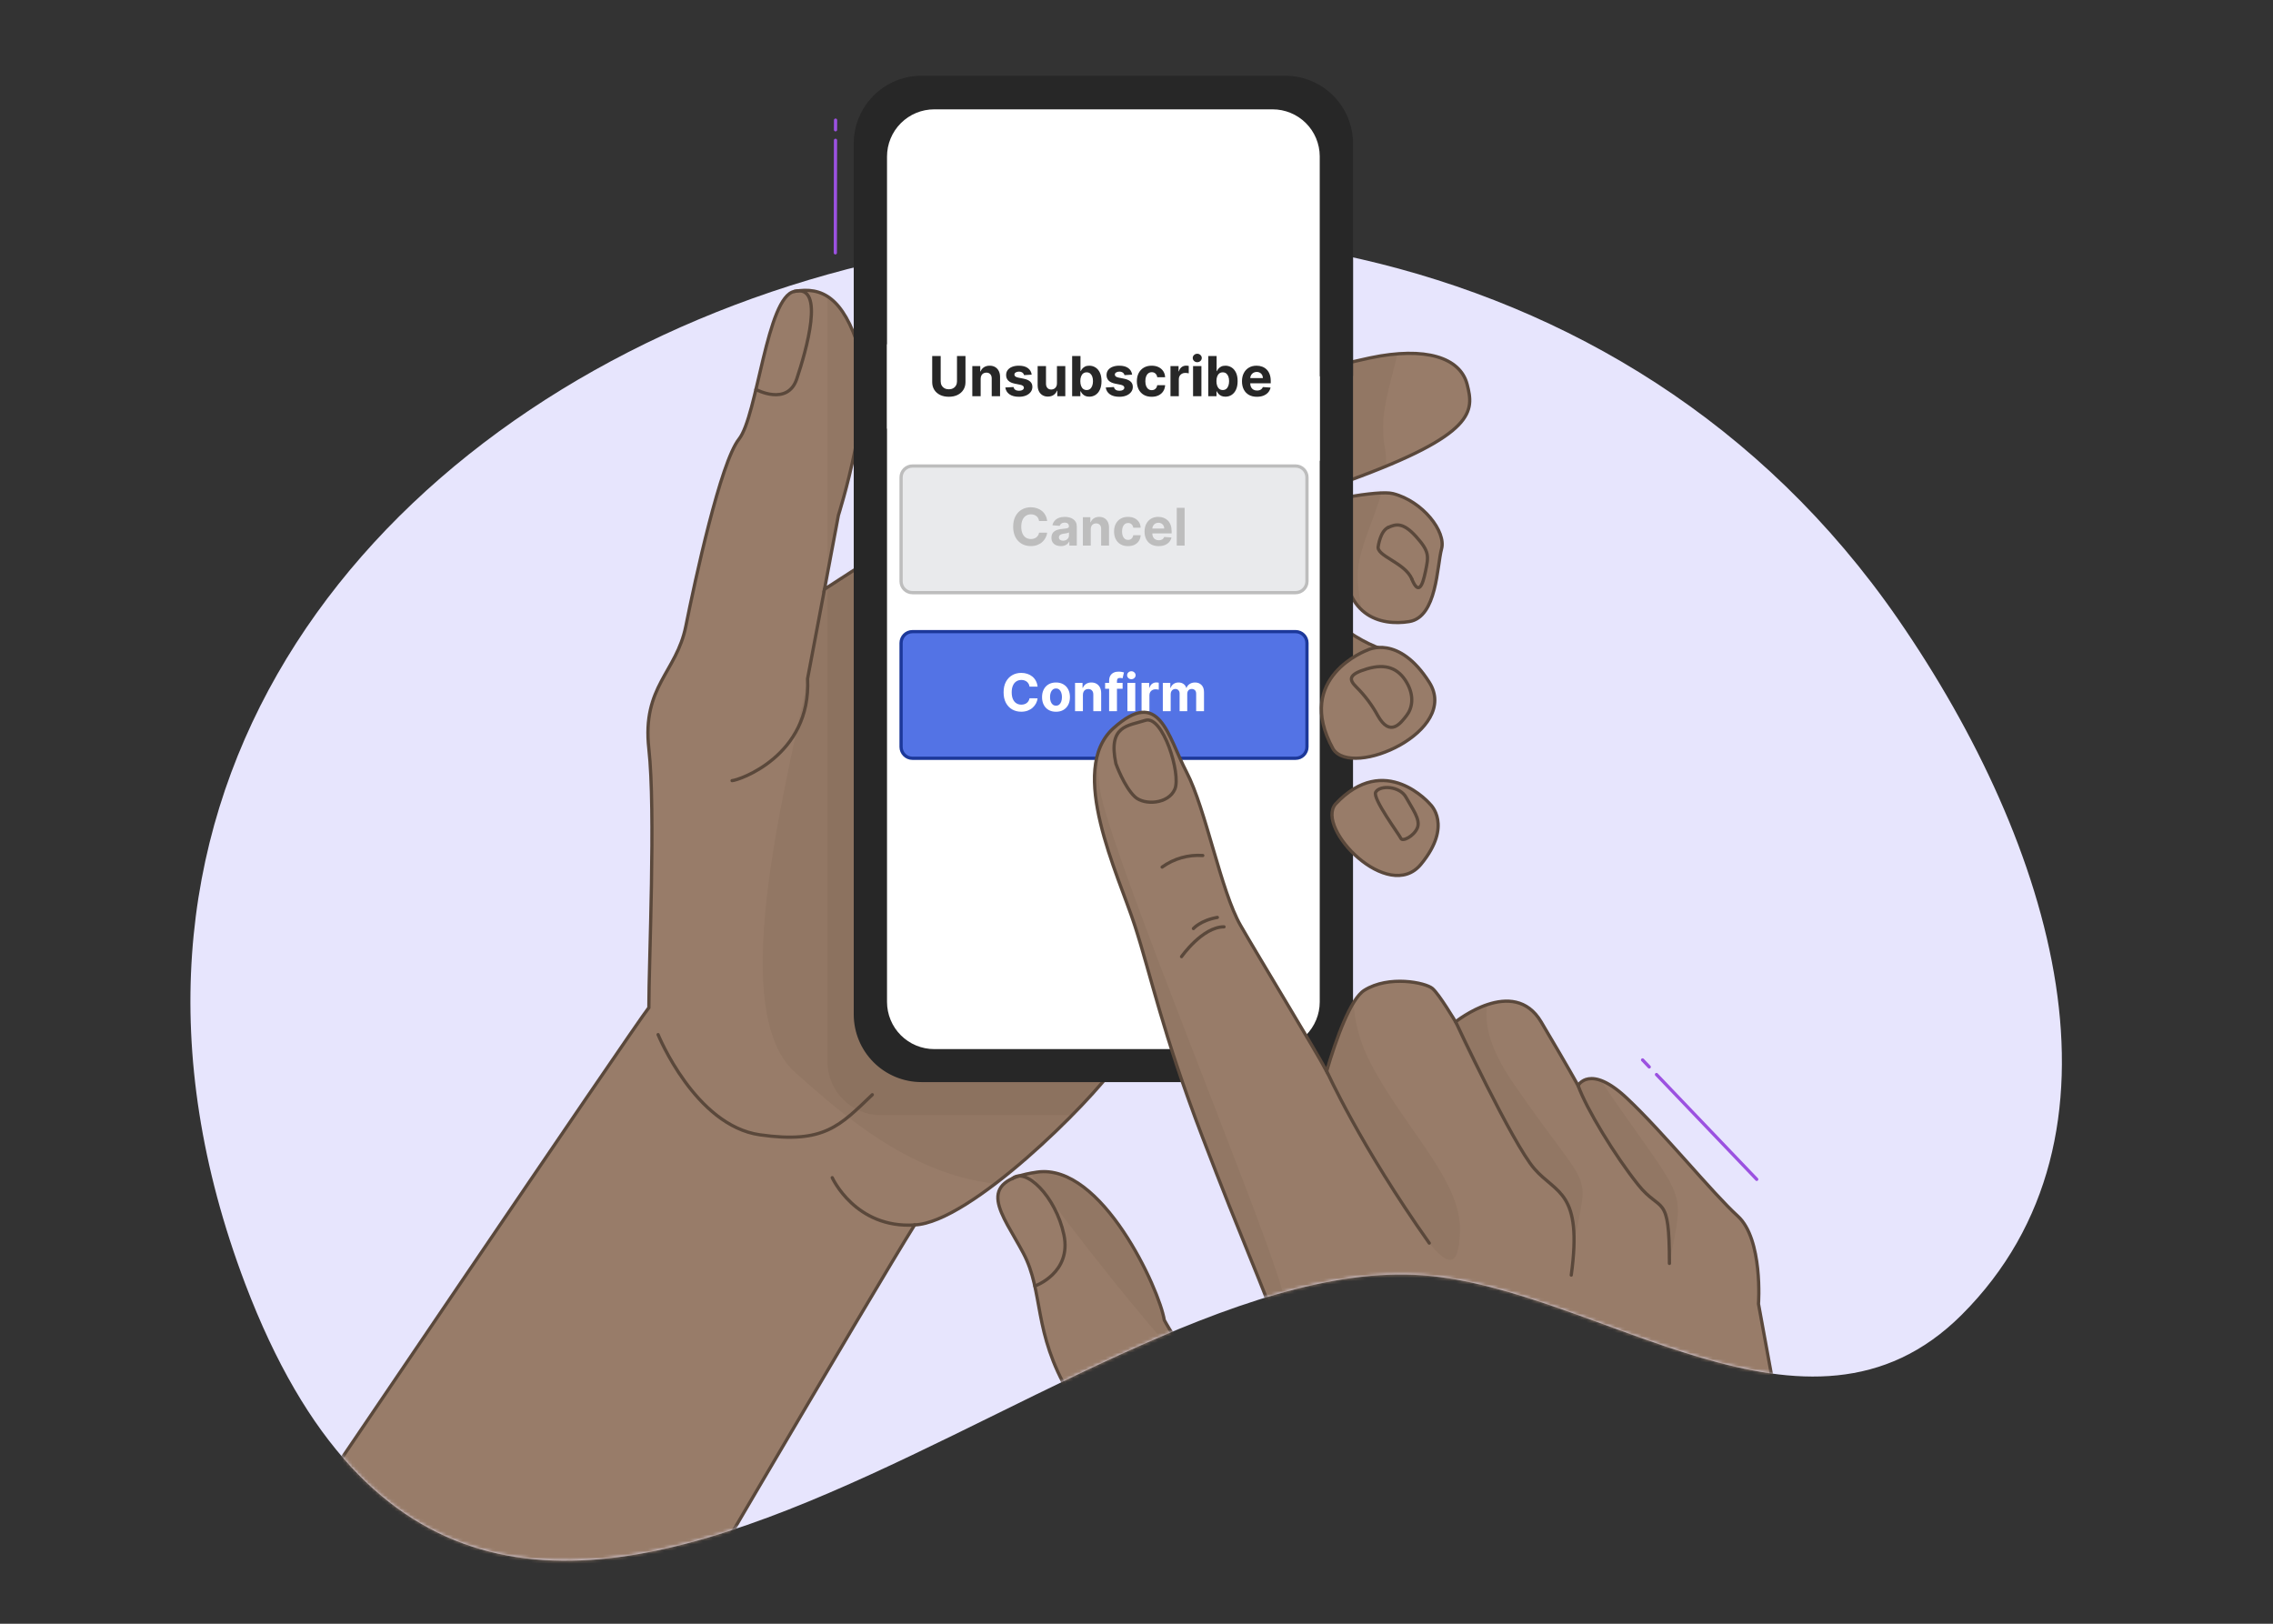
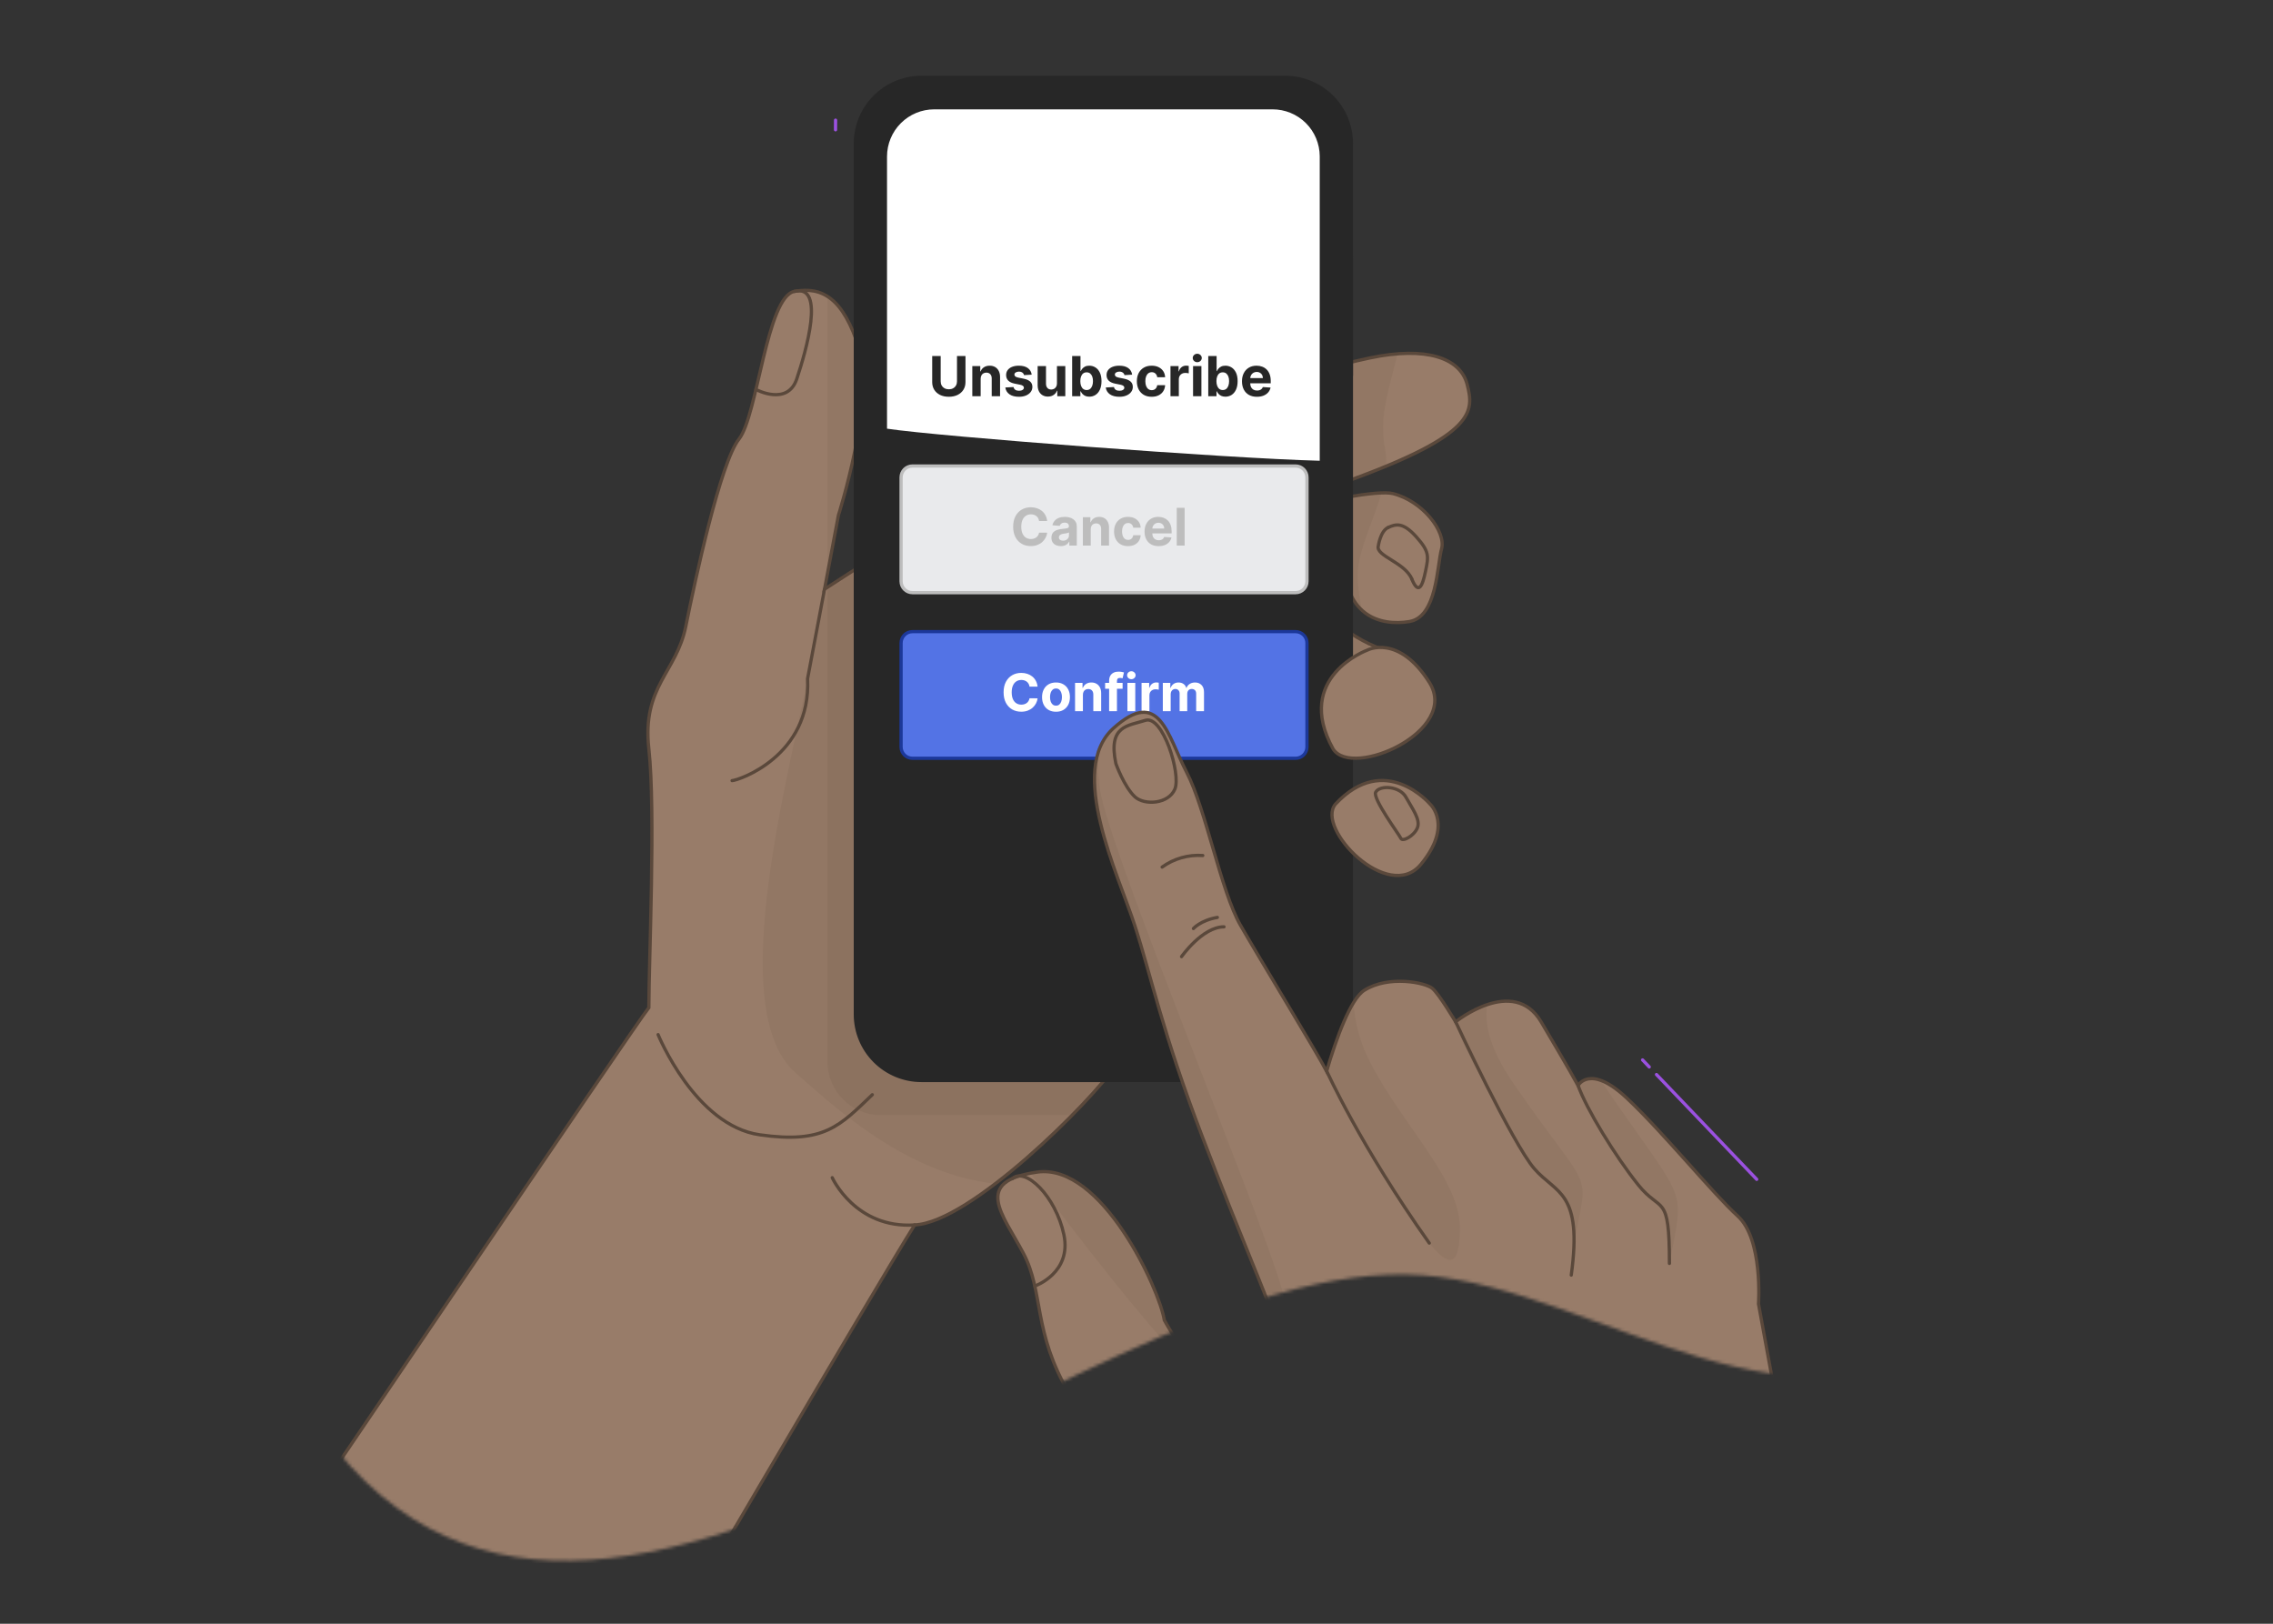
<svg xmlns="http://www.w3.org/2000/svg" width="700" height="500" viewBox="0 0 700 500" fill="none">
  <rect x="0" y="0" width="700" height="500" fill="#333333" stroke="none" />
-   <path d="M75.5 395.3C150.5 592.8 325.4 384.3 438.2 392.7C492.5 396.7 556.7 452.2 604.1 404.9C659.5 349.6 632.6 260.3 584.5 190.6C416.9 -51.9 -33.7 107.1 75.5 395.3Z" fill="#E7E5FD" />
  <mask id="mask0_1341_5835" style="mask-type:luminance" maskUnits="userSpaceOnUse" x="58" y="71" width="577" height="410">
    <path d="M75.5 395.3C150.5 592.8 325.4 384.3 438.2 392.7C492.5 396.7 556.7 452.2 604.1 404.9C659.5 349.6 632.6 260.3 584.5 190.6C416.9 -51.9 -33.7 107.1 75.5 395.3Z" fill="white" />
  </mask>
  <g mask="url(#mask0_1341_5835)">
    <path d="M87.2 475.7C87.2 475.7 196.26 314.56 199.82 310.29C199.82 296.05 201.96 249.78 199.82 230.56C197.68 211.34 208.36 207.07 211.21 192.83C214.06 178.59 221.89 142.36 227.58 135.21C233.27 128.06 236.13 91.28 244.67 89.73C253.21 88.18 259.67 91.73 264.6 107.4C269.53 123.07 258.2 158.66 258.2 158.66L253.92 181.44C253.92 181.44 313.72 142.36 330.81 135.21C347.9 128.06 404.81 113.81 421.93 110.21C439.05 106.61 449.69 110.12 451.82 118.35C453.95 126.58 454.67 133.7 415.52 147.94C376.37 162.18 360.41 165.74 360.41 165.74C360.41 165.74 419.79 149.65 429 152C438.21 154.35 445.38 163.75 443.95 169C442.52 174.25 442.57 190 434 191.4C425.43 192.8 412.67 190.1 414.1 169C415.53 147.9 401.28 179.26 401.28 179.26C407.057 189.443 416.464 197.071 427.62 200.62C446.13 206.35 439 222 439 222C439 222 416.93 245.5 407.68 224.14C374.93 261.99 351.44 316.68 343.61 328.07C335.78 339.46 298.76 376.48 281.68 377.19C269.58 396.41 195.28 523.38 195.28 523.38L87.2 475.7Z" fill="#987C69" stroke="#5A483B" stroke-miterlimit="10" />
    <mask id="mask1_1341_5835" style="mask-type:luminance" maskUnits="userSpaceOnUse" x="123" y="89" width="330" height="372">
      <path d="M123.77 412.8C123.77 412.8 196.26 314.56 199.82 310.29C199.82 296.05 201.96 249.78 199.82 230.56C197.68 211.34 208.36 207.07 211.21 192.83C214.06 178.59 221.89 142.36 227.58 135.21C233.27 128.06 236.13 91.28 244.67 89.73C253.21 88.18 259.67 91.73 264.6 107.4C269.53 123.07 258.2 158.66 258.2 158.66L253.92 181.44C253.92 181.44 313.72 142.36 330.81 135.21C347.9 128.06 404.81 113.81 421.93 110.21C439.05 106.61 449.69 110.12 451.82 118.35C453.95 126.58 454.67 133.7 415.52 147.94C376.37 162.18 360.41 165.74 360.41 165.74C360.41 165.74 419.79 149.65 429 152C438.21 154.35 445.38 163.75 443.95 169C442.52 174.25 442.57 190 434 191.4C425.43 192.8 412.67 190.1 414.1 169C415.53 147.9 401.28 179.26 401.28 179.26C407.057 189.443 416.464 197.071 427.62 200.62C446.13 206.35 439 222 439 222C439 222 416.93 245.5 407.68 224.14C374.93 261.99 351.44 316.68 343.61 328.07C335.78 339.46 298.76 376.48 281.68 377.19C269.58 396.41 231.85 460.48 231.85 460.48L123.77 412.8Z" fill="white" />
    </mask>
    <g mask="url(#mask1_1341_5835)">
      <path opacity="0.1" d="M389.78 14.47H271.34C266.956 14.47 262.752 16.211 259.652 19.311C256.552 22.411 254.81 26.616 254.81 31V326.9C254.813 331.283 256.555 335.486 259.655 338.586C262.754 341.685 266.957 343.427 271.34 343.43H389.78C394.162 343.427 398.364 341.685 401.462 338.585C404.56 335.485 406.3 331.282 406.3 326.9V30.9C406.282 26.532 404.532 22.35 401.436 19.271C398.339 16.191 394.147 14.464 389.78 14.47Z" fill="#5A483B" />
      <path opacity="0.1" d="M300.9 115.47C295.9 120.99 256.5 159 251.5 194C247 225.5 220.9 308.9 244.9 330.26C268.9 351.62 305.55 383.41 357.7 351.26C409.85 319.11 420.49 155.5 378.49 136.81C336.49 118.12 300.9 115.47 300.9 115.47Z" fill="#5A483B" />
      <path opacity="0.1" d="M410.2 95.06C411.28 93.83 437.08 69.91 433.54 93.17C430 116.43 424.05 124.48 426.54 138.25C429.03 152.02 417.64 166.09 418.12 178.25C418.6 190.41 424.3 200.42 421 206C417.7 211.58 415.17 229.57 418.62 235.18C422.07 240.79 416.2 241.75 416.2 247.92C416.2 254.09 434.83 264.04 434.79 268.56C434.75 273.08 416.12 273.25 406.45 264.62C396.78 255.99 389 119.27 410.2 95.06Z" fill="#5A483B" />
    </g>
    <path d="M395.85 332.71H283.76C278.368 332.707 273.198 330.565 269.384 326.753C265.57 322.941 263.425 317.772 263.42 312.38V44.17C263.425 38.777 265.57 33.606 269.383 29.793C273.197 25.98 278.367 23.835 283.76 23.83H395.85C401.242 23.835 406.411 25.98 410.223 29.794C414.035 33.607 416.177 38.778 416.18 44.17V312.38C416.193 315.054 415.676 317.703 414.659 320.176C413.642 322.648 412.145 324.895 410.255 326.785C408.365 328.675 406.118 330.172 403.646 331.189C401.173 332.206 398.524 332.723 395.85 332.71Z" fill="#272727" stroke="#272727" stroke-linecap="round" stroke-linejoin="round" />
-     <path d="M391.9 33.67H287.71C283.856 33.67 280.159 35.2 277.432 37.925C274.706 40.65 273.173 44.345 273.17 48.2V308.51C273.17 310.419 273.546 312.31 274.277 314.074C275.008 315.838 276.079 317.441 277.429 318.791C278.779 320.141 280.382 321.213 282.146 321.943C283.91 322.674 285.801 323.05 287.71 323.05H391.9C395.755 323.047 399.45 321.514 402.175 318.788C404.9 316.061 406.43 312.365 406.43 308.51V48.12C406.414 44.279 404.876 40.6 402.152 37.892C399.428 35.183 395.741 33.665 391.9 33.67Z" fill="white" />
    <path d="M440.43 247.64C440.43 247.64 426.55 231.22 411.25 247.64C405.09 255.12 427.62 278.25 437.59 266.15C447.56 254.05 440.43 247.64 440.43 247.64Z" fill="#987C69" stroke="#5A483B" stroke-miterlimit="10" />
    <path d="M399 143.5H281C279.067 143.5 277.5 145.067 277.5 147V179C277.5 180.933 279.067 182.5 281 182.5H399C400.933 182.5 402.5 180.933 402.5 179V147C402.5 145.067 400.933 143.5 399 143.5Z" fill="#E9EAEC" stroke="#BDBDBD" />
    <path d="M322.49 160.437H320.001C319.956 160.116 319.863 159.83 319.723 159.58C319.583 159.326 319.403 159.11 319.183 158.932C318.963 158.754 318.71 158.617 318.422 158.523C318.138 158.428 317.829 158.381 317.496 158.381C316.893 158.381 316.369 158.53 315.922 158.83C315.475 159.125 315.128 159.557 314.882 160.125C314.636 160.689 314.513 161.375 314.513 162.182C314.513 163.011 314.636 163.708 314.882 164.273C315.132 164.837 315.48 165.263 315.927 165.551C316.374 165.839 316.891 165.983 317.479 165.983C317.808 165.983 318.113 165.939 318.393 165.852C318.677 165.765 318.929 165.638 319.149 165.472C319.369 165.301 319.551 165.095 319.695 164.852C319.842 164.61 319.945 164.333 320.001 164.023L322.49 164.034C322.426 164.568 322.265 165.083 322.007 165.58C321.753 166.072 321.41 166.513 320.979 166.903C320.551 167.29 320.039 167.597 319.445 167.824C318.854 168.047 318.185 168.159 317.439 168.159C316.401 168.159 315.473 167.924 314.655 167.455C313.84 166.985 313.196 166.305 312.723 165.415C312.253 164.525 312.018 163.447 312.018 162.182C312.018 160.913 312.257 159.833 312.734 158.943C313.212 158.053 313.859 157.375 314.677 156.909C315.496 156.439 316.416 156.205 317.439 156.205C318.113 156.205 318.738 156.299 319.314 156.489C319.893 156.678 320.407 156.955 320.854 157.318C321.301 157.678 321.664 158.119 321.945 158.642C322.229 159.165 322.41 159.763 322.49 160.437ZM326.697 168.165C326.141 168.165 325.644 168.068 325.209 167.875C324.773 167.678 324.428 167.388 324.175 167.006C323.925 166.619 323.8 166.138 323.8 165.562C323.8 165.078 323.889 164.67 324.067 164.341C324.245 164.011 324.487 163.746 324.794 163.545C325.101 163.345 325.449 163.193 325.839 163.091C326.233 162.989 326.646 162.917 327.078 162.875C327.586 162.822 327.995 162.773 328.305 162.727C328.616 162.678 328.841 162.606 328.981 162.511C329.122 162.417 329.192 162.277 329.192 162.091V162.057C329.192 161.697 329.078 161.419 328.851 161.222C328.627 161.025 328.309 160.926 327.896 160.926C327.461 160.926 327.114 161.023 326.856 161.216C326.599 161.405 326.428 161.644 326.345 161.932L324.106 161.75C324.22 161.22 324.444 160.761 324.777 160.375C325.11 159.985 325.54 159.686 326.067 159.477C326.597 159.265 327.211 159.159 327.908 159.159C328.392 159.159 328.856 159.216 329.3 159.33C329.747 159.443 330.142 159.619 330.487 159.858C330.836 160.097 331.11 160.403 331.311 160.778C331.512 161.15 331.612 161.595 331.612 162.114V168H329.317V166.79H329.248C329.108 167.062 328.921 167.303 328.686 167.511C328.451 167.716 328.169 167.877 327.839 167.994C327.51 168.108 327.129 168.165 326.697 168.165ZM327.391 166.494C327.747 166.494 328.061 166.424 328.334 166.284C328.606 166.14 328.82 165.947 328.976 165.705C329.131 165.462 329.209 165.187 329.209 164.881V163.955C329.133 164.004 329.029 164.049 328.896 164.091C328.767 164.129 328.622 164.165 328.459 164.199C328.296 164.229 328.133 164.258 327.97 164.284C327.807 164.307 327.659 164.328 327.527 164.347C327.243 164.388 326.995 164.455 326.783 164.545C326.57 164.636 326.406 164.759 326.288 164.915C326.171 165.066 326.112 165.256 326.112 165.483C326.112 165.812 326.231 166.064 326.47 166.239C326.712 166.409 327.019 166.494 327.391 166.494ZM335.91 162.955V168H333.49V159.273H335.797V160.812H335.899C336.092 160.305 336.416 159.903 336.871 159.608C337.325 159.309 337.876 159.159 338.524 159.159C339.13 159.159 339.659 159.292 340.109 159.557C340.56 159.822 340.91 160.201 341.16 160.693C341.41 161.182 341.535 161.765 341.535 162.443V168H339.115V162.875C339.119 162.341 338.982 161.924 338.706 161.625C338.429 161.322 338.049 161.17 337.564 161.17C337.238 161.17 336.95 161.241 336.7 161.381C336.454 161.521 336.261 161.725 336.121 161.994C335.984 162.259 335.914 162.58 335.91 162.955ZM347.386 168.17C346.492 168.17 345.723 167.981 345.079 167.602C344.439 167.22 343.947 166.689 343.602 166.011C343.261 165.333 343.091 164.553 343.091 163.67C343.091 162.777 343.263 161.992 343.608 161.318C343.956 160.64 344.451 160.112 345.091 159.733C345.731 159.35 346.492 159.159 347.375 159.159C348.136 159.159 348.803 159.297 349.375 159.574C349.947 159.85 350.4 160.239 350.733 160.739C351.066 161.239 351.25 161.826 351.284 162.5H349C348.936 162.064 348.765 161.714 348.489 161.449C348.216 161.18 347.858 161.045 347.415 161.045C347.04 161.045 346.712 161.148 346.432 161.352C346.155 161.553 345.939 161.847 345.784 162.233C345.629 162.619 345.551 163.087 345.551 163.636C345.551 164.193 345.627 164.667 345.778 165.057C345.934 165.447 346.151 165.744 346.432 165.949C346.712 166.153 347.04 166.256 347.415 166.256C347.691 166.256 347.939 166.199 348.159 166.085C348.382 165.972 348.566 165.807 348.71 165.591C348.858 165.371 348.954 165.108 349 164.801H351.284C351.246 165.468 351.064 166.055 350.739 166.562C350.417 167.066 349.971 167.46 349.403 167.744C348.835 168.028 348.163 168.17 347.386 168.17ZM356.811 168.17C355.913 168.17 355.141 167.989 354.493 167.625C353.849 167.258 353.353 166.739 353.004 166.068C352.656 165.394 352.481 164.597 352.481 163.676C352.481 162.778 352.656 161.991 353.004 161.312C353.353 160.634 353.843 160.106 354.476 159.727C355.112 159.348 355.858 159.159 356.714 159.159C357.29 159.159 357.826 159.252 358.322 159.437C358.822 159.619 359.258 159.894 359.629 160.261C360.004 160.629 360.296 161.091 360.504 161.648C360.712 162.201 360.817 162.848 360.817 163.591V164.256H353.447V162.756H358.538C358.538 162.407 358.462 162.098 358.311 161.83C358.159 161.561 357.949 161.35 357.68 161.199C357.415 161.044 357.106 160.966 356.754 160.966C356.387 160.966 356.061 161.051 355.777 161.222C355.497 161.388 355.277 161.614 355.118 161.898C354.959 162.178 354.877 162.491 354.873 162.835V164.261C354.873 164.693 354.953 165.066 355.112 165.381C355.275 165.695 355.504 165.937 355.8 166.108C356.095 166.278 356.445 166.364 356.851 166.364C357.12 166.364 357.366 166.326 357.589 166.25C357.813 166.174 358.004 166.061 358.163 165.909C358.322 165.758 358.444 165.572 358.527 165.352L360.766 165.5C360.652 166.038 360.419 166.508 360.067 166.909C359.718 167.307 359.267 167.617 358.714 167.841C358.165 168.061 357.531 168.17 356.811 168.17ZM364.817 156.364V168H362.396V156.364H364.817Z" fill="#BDBDBD" />
    <path d="M399 194.5H281C279.067 194.5 277.5 196.067 277.5 198V230C277.5 231.933 279.067 233.5 281 233.5H399C400.933 233.5 402.5 231.933 402.5 230V198C402.5 196.067 400.933 194.5 399 194.5Z" fill="#5373E5" stroke="#1C389A" />
    <path d="M319.544 211.437H317.055C317.01 211.116 316.917 210.83 316.777 210.58C316.637 210.326 316.457 210.11 316.237 209.932C316.018 209.754 315.764 209.617 315.476 209.523C315.192 209.428 314.883 209.381 314.55 209.381C313.947 209.381 313.423 209.53 312.976 209.83C312.529 210.125 312.182 210.557 311.936 211.125C311.69 211.689 311.567 212.375 311.567 213.182C311.567 214.011 311.69 214.708 311.936 215.273C312.186 215.837 312.535 216.263 312.982 216.551C313.429 216.839 313.946 216.983 314.533 216.983C314.862 216.983 315.167 216.939 315.447 216.852C315.732 216.765 315.983 216.638 316.203 216.472C316.423 216.301 316.605 216.095 316.749 215.852C316.896 215.61 316.999 215.333 317.055 215.023L319.544 215.034C319.48 215.568 319.319 216.083 319.061 216.58C318.807 217.072 318.464 217.513 318.033 217.903C317.605 218.29 317.093 218.597 316.499 218.824C315.908 219.047 315.239 219.159 314.493 219.159C313.455 219.159 312.527 218.924 311.709 218.455C310.894 217.985 310.25 217.305 309.777 216.415C309.307 215.525 309.072 214.447 309.072 213.182C309.072 211.913 309.311 210.833 309.788 209.943C310.266 209.053 310.913 208.375 311.732 207.909C312.55 207.439 313.47 207.205 314.493 207.205C315.167 207.205 315.792 207.299 316.368 207.489C316.947 207.678 317.461 207.955 317.908 208.318C318.355 208.678 318.718 209.119 318.999 209.642C319.283 210.165 319.464 210.763 319.544 211.437ZM325.206 219.17C324.323 219.17 323.56 218.983 322.916 218.608C322.276 218.229 321.782 217.703 321.433 217.028C321.085 216.35 320.911 215.564 320.911 214.67C320.911 213.769 321.085 212.981 321.433 212.307C321.782 211.629 322.276 211.102 322.916 210.727C323.56 210.348 324.323 210.159 325.206 210.159C326.089 210.159 326.85 210.348 327.49 210.727C328.134 211.102 328.63 211.629 328.979 212.307C329.327 212.981 329.501 213.769 329.501 214.67C329.501 215.564 329.327 216.35 328.979 217.028C328.63 217.703 328.134 218.229 327.49 218.608C326.85 218.983 326.089 219.17 325.206 219.17ZM325.217 217.295C325.619 217.295 325.954 217.182 326.223 216.955C326.492 216.723 326.695 216.409 326.831 216.011C326.971 215.614 327.041 215.161 327.041 214.653C327.041 214.146 326.971 213.693 326.831 213.295C326.695 212.898 326.492 212.583 326.223 212.352C325.954 212.121 325.619 212.006 325.217 212.006C324.812 212.006 324.471 212.121 324.195 212.352C323.922 212.583 323.715 212.898 323.575 213.295C323.439 213.693 323.371 214.146 323.371 214.653C323.371 215.161 323.439 215.614 323.575 216.011C323.715 216.409 323.922 216.723 324.195 216.955C324.471 217.182 324.812 217.295 325.217 217.295ZM333.496 213.955V219H331.075V210.273H333.382V211.812H333.484C333.678 211.305 334.001 210.903 334.456 210.608C334.911 210.309 335.462 210.159 336.109 210.159C336.715 210.159 337.244 210.292 337.695 210.557C338.145 210.822 338.496 211.201 338.746 211.693C338.996 212.182 339.121 212.765 339.121 213.443V219H336.7V213.875C336.704 213.341 336.568 212.924 336.291 212.625C336.015 212.322 335.634 212.17 335.149 212.17C334.823 212.17 334.536 212.241 334.286 212.381C334.039 212.521 333.846 212.725 333.706 212.994C333.57 213.259 333.5 213.58 333.496 213.955ZM345.722 210.273V212.091H340.335V210.273H345.722ZM341.568 219V209.642C341.568 209.009 341.691 208.485 341.937 208.068C342.187 207.652 342.528 207.339 342.96 207.131C343.392 206.922 343.883 206.818 344.432 206.818C344.803 206.818 345.142 206.847 345.449 206.903C345.759 206.96 345.991 207.011 346.142 207.057L345.71 208.875C345.616 208.845 345.498 208.816 345.358 208.79C345.222 208.763 345.081 208.75 344.937 208.75C344.581 208.75 344.333 208.833 344.193 209C344.053 209.163 343.983 209.392 343.983 209.687V219H341.568ZM347.2 219V210.273H349.621V219H347.2ZM348.416 209.148C348.056 209.148 347.748 209.028 347.49 208.79C347.236 208.547 347.109 208.258 347.109 207.92C347.109 207.587 347.236 207.301 347.49 207.062C347.748 206.82 348.056 206.699 348.416 206.699C348.776 206.699 349.083 206.82 349.337 207.062C349.594 207.301 349.723 207.587 349.723 207.92C349.723 208.258 349.594 208.547 349.337 208.79C349.083 209.028 348.776 209.148 348.416 209.148ZM351.56 219V210.273H353.906V211.795H353.997C354.156 211.254 354.423 210.845 354.798 210.568C355.173 210.288 355.605 210.148 356.094 210.148C356.215 210.148 356.346 210.155 356.486 210.17C356.626 210.186 356.749 210.206 356.855 210.233V212.381C356.741 212.347 356.584 212.316 356.384 212.29C356.183 212.263 355.999 212.25 355.832 212.25C355.476 212.25 355.158 212.328 354.878 212.483C354.601 212.634 354.382 212.847 354.219 213.119C354.06 213.392 353.98 213.706 353.98 214.062V219H351.56ZM358.107 219V210.273H360.413V211.812H360.516C360.697 211.301 361 210.898 361.425 210.602C361.849 210.307 362.357 210.159 362.947 210.159C363.546 210.159 364.055 210.309 364.476 210.608C364.896 210.903 365.177 211.305 365.317 211.812H365.408C365.586 211.312 365.908 210.913 366.374 210.614C366.843 210.311 367.398 210.159 368.038 210.159C368.853 210.159 369.514 210.419 370.021 210.937C370.533 211.453 370.788 212.184 370.788 213.131V219H368.374V213.608C368.374 213.123 368.245 212.759 367.987 212.517C367.73 212.275 367.408 212.153 367.021 212.153C366.582 212.153 366.239 212.294 365.993 212.574C365.747 212.85 365.624 213.216 365.624 213.67V219H363.277V213.557C363.277 213.129 363.154 212.788 362.908 212.534C362.665 212.28 362.345 212.153 361.947 212.153C361.679 212.153 361.436 212.222 361.22 212.358C361.008 212.491 360.839 212.678 360.714 212.92C360.589 213.159 360.527 213.439 360.527 213.761V219H358.107Z" fill="white" />
    <path d="M560.06 502.59L541.55 401.51C541.55 401.51 542.98 381.58 535.15 374.46C527.32 367.34 512.37 348.83 501 338.15C489.63 327.47 486 334.27 486 334.27C486 334.27 483.27 329.27 474.61 314.66C466.1 300.32 448.27 314.66 448.27 314.66C448.27 314.66 443.27 306.22 441.15 304.39C439.03 302.56 427.66 300.22 420.15 304.95C415.89 307.63 411.52 319.83 408.55 329.86C405.19 323.52 388.13 295.52 382.05 284.97C375.97 274.42 371.37 249.17 365.43 237.78C359.49 226.39 357.13 211.44 342.89 224.25C328.65 237.06 344.32 269.1 349.47 284.97C354.62 300.84 357.84 317.51 370.36 350.25C382.88 382.99 389.16 396.53 392.72 407.2C394.98 413.97 393.23 429.01 391.65 439.14C373.56 434.42 358.55 406.49 358.55 406.49C357.13 397.24 339.33 358.08 319.4 360.93C299.47 363.78 308.72 373.75 315.13 385.85C321.54 397.95 317.98 410.05 329.37 429.27C348.25 459.71 358.55 478.39 358.55 478.39L448.3 566L569.3 563.15L560.06 502.59Z" fill="#987C69" stroke="#5A483B" stroke-miterlimit="10" />
    <mask id="mask2_1341_5835" style="mask-type:luminance" maskUnits="userSpaceOnUse" x="307" y="219" width="263" height="347">
      <path d="M560.06 502.59L541.55 401.51C541.55 401.51 542.98 381.58 535.15 374.46C527.32 367.34 512.37 348.83 501 338.15C489.63 327.47 486 334.27 486 334.27C486 334.27 483.27 329.27 474.61 314.66C466.1 300.32 448.27 314.66 448.27 314.66C448.27 314.66 443.27 306.22 441.15 304.39C439.03 302.56 427.66 300.22 420.15 304.95C415.89 307.63 411.52 319.83 408.55 329.86C405.19 323.52 388.13 295.52 382.05 284.97C375.97 274.42 371.37 249.17 365.43 237.78C359.49 226.39 357.13 211.44 342.89 224.25C328.65 237.06 344.32 269.1 349.47 284.97C354.62 300.84 357.84 317.51 370.36 350.25C382.88 382.99 389.16 396.53 392.72 407.2C394.98 413.97 393.23 429.01 391.65 439.14C373.56 434.42 358.55 406.49 358.55 406.49C357.13 397.24 339.33 358.08 319.4 360.93C299.47 363.78 308.72 373.75 315.13 385.85C321.54 397.95 317.98 410.05 329.37 429.27C348.25 459.71 358.55 478.39 358.55 478.39L448.3 566L569.3 563.15L560.06 502.59Z" fill="white" />
    </mask>
    <g mask="url(#mask2_1341_5835)">
      <path opacity="0.1" d="M348.74 187.78C352.66 186.05 333.74 222.21 339.18 245.32C345 270.21 386.94 370.72 394.49 396C406.97 437.83 404.16 455.63 390.49 444.95C378.88 435.88 357.88 416.48 311.72 353.67C288.35 321.85 295.09 211.42 348.74 187.78Z" fill="#5A483B" />
      <path opacity="0.1" d="M420.2 288.5C420.54 289.03 411.28 306.5 421.96 327.12C432.64 347.74 450.06 363.37 449.61 379.03C449.16 394.69 443.54 390.83 424.38 358.8C402.61 322.43 396.16 308.23 403.45 299.59C407.875 294.387 413.682 290.542 420.2 288.5Z" fill="#5A483B" />
      <path opacity="0.1" d="M467.92 290C456.13 305 453.3 315.17 466.53 334.28C490.66 369.13 489.23 358.81 484.74 382.8C482.11 358.8 476.74 374.47 461.99 341.98C446.73 315.98 445.43 311.52 448.3 297.98C450.64 286.87 467.92 290 467.92 290Z" fill="#5A483B" />
      <path opacity="0.1" d="M497.1 292.48C485.32 307.48 482.48 317.65 495.71 336.76C519.84 371.61 518.64 365.05 514.15 389.05C514.15 358.56 511.97 384.5 491.15 344.46C475.9 318.46 474.6 314 477.47 300.46C479.82 289.36 497.1 292.48 497.1 292.48Z" fill="#5A483B" />
    </g>
    <path d="M363.87 294.58C363.87 294.58 370.29 285.41 376.95 285.4" stroke="#5A483B" stroke-linecap="round" stroke-linejoin="round" />
    <path d="M367.53 285.93C367.53 285.93 369.7 283.42 374.9 282.5" stroke="#5A483B" stroke-linecap="round" stroke-linejoin="round" />
    <path d="M202.67 318.59C202.67 318.59 214.06 346.59 233.99 349.44C253.92 352.29 258.67 346.59 268.64 337.1" stroke="#5A483B" stroke-linecap="round" stroke-linejoin="round" />
    <path d="M256.3 362.64C256.3 362.64 263.42 378.39 281.69 377.2" stroke="#5A483B" stroke-linecap="round" stroke-linejoin="round" />
    <path d="M253.92 181.44L248.7 209C249.89 232.85 227.35 240.33 225.45 240.38" stroke="#5A483B" stroke-linecap="round" stroke-linejoin="round" />
    <path d="M343.65 235.14C343.65 235.14 346.18 242.27 349.52 245.37C352.4 248.04 359.82 247.65 361.81 243.01C363.8 238.37 358.07 220.09 352.73 221.82C347.39 223.55 341.16 223.33 343.65 235.14Z" stroke="#5A483B" stroke-linecap="round" stroke-linejoin="round" />
    <path d="M357.89 267C361.519 264.387 365.949 263.128 370.41 263.44" stroke="#5A483B" stroke-linecap="round" stroke-linejoin="round" />
    <path d="M408.6 329.86C408.6 329.86 418.88 352.74 440.16 382.79" stroke="#5A483B" stroke-linecap="round" stroke-linejoin="round" />
    <path d="M448.3 314.66C448.3 314.66 465.74 352.03 472.5 359.86C479.26 367.69 487.45 366.69 483.89 392.64" stroke="#5A483B" stroke-linecap="round" stroke-linejoin="round" />
    <path d="M486 334.27C488.49 341.36 497.39 355.95 504.51 364.85C511.63 373.75 514.12 366.98 514.12 389.05" stroke="#5A483B" stroke-linecap="round" stroke-linejoin="round" />
    <path d="M318.72 396C318.72 396 330.13 392 327.64 380.2C325.15 368.4 315.75 359.2 311.73 362.97" stroke="#5A483B" stroke-linecap="round" stroke-linejoin="round" />
    <path d="M232.8 119.93C232.8 119.93 242.53 125.2 245.38 116.66C248.23 108.12 254.28 87.36 244.67 89.73" stroke="#5A483B" stroke-linecap="round" stroke-linejoin="round" />
    <path d="M423.67 243.92C424.99 241.66 431.1 242.03 433 245.51C434.9 248.99 437.59 252.4 436.48 254.97C435.37 257.54 431.89 259.27 431.42 258.16C430.95 257.05 422.56 245.82 423.67 243.92Z" stroke="#5A483B" stroke-linecap="round" stroke-linejoin="round" />
    <path d="M421.14 200.17C421.14 200.17 398.3 208.47 410.55 230.62C416.42 239.87 449.67 225.07 440.17 210.11C430.67 195.15 421.14 200.17 421.14 200.17Z" fill="#987C69" stroke="#5A483B" stroke-miterlimit="10" />
-     <path d="M417.65 211.5C415.44 209.28 415.12 207.7 420.98 205.96C426.84 204.22 430.63 205.8 433.16 210.07C435.69 214.34 434.9 218.14 433.16 220.35C431.42 222.56 428.16 227.23 424.3 220.35C422.526 217.092 420.286 214.11 417.65 211.5Z" stroke="#5A483B" stroke-linecap="round" stroke-linejoin="round" />
    <path d="M434.77 178.27C432.68 173.21 423.61 171.18 424.46 168.15C424.46 168.15 425.09 163.56 427.46 162.45" stroke="#5A483B" stroke-linecap="round" stroke-linejoin="round" />
    <path d="M427.46 162.45C429.84 161.35 432.05 160.71 436.16 165.3C440.27 169.89 439.96 171.3 439.01 175.9C438.06 180.5 436.86 183.34 434.77 178.27" stroke="#5A483B" stroke-linecap="round" stroke-linejoin="round" />
    <path d="M380.64 433.8C380.271 425.565 380.626 417.313 381.7 409.14C383.49 419.2 383.84 426.68 388.47 433.8" stroke="#5A483B" stroke-linecap="round" stroke-linejoin="round" />
  </g>
  <path d="M321 111.09C352.68 113.8 384.42 114.9 416.18 115.61V44.17C416.177 38.778 414.035 33.608 410.223 29.794C406.411 25.98 401.242 23.835 395.85 23.83H283.76C278.367 23.835 273.197 25.98 269.383 29.793C265.57 33.607 263.425 38.777 263.42 44.17V104C282.5 107.16 301.72 109.44 321 111.09Z" fill="#272727" stroke="#272727" stroke-linecap="round" stroke-linejoin="round" />
  <path d="M406.43 141.88V48.12C406.414 44.279 404.876 40.6 402.152 37.892C399.428 35.183 395.741 33.665 391.9 33.67H287.71C283.856 33.67 280.159 35.2 277.432 37.925C274.706 40.65 273.173 44.345 273.17 48.2V132C289 134.41 377.92 141.16 406.43 141.88Z" fill="white" />
-   <path d="M257.305 43.211L257.249 77.859" stroke="#9B51E0" stroke-linecap="round" stroke-linejoin="round" />
  <path d="M257.322 36.999L257.311 39.967" stroke="#9B51E0" stroke-linecap="round" stroke-linejoin="round" />
  <path d="M294.719 109.636H297.333V117.665C297.333 118.567 297.118 119.356 296.687 120.032C296.261 120.708 295.663 121.235 294.894 121.614C294.125 121.988 293.23 122.175 292.208 122.175C291.181 122.175 290.284 121.988 289.515 121.614C288.747 121.235 288.149 120.708 287.722 120.032C287.296 119.356 287.082 118.567 287.082 117.665V109.636H289.696V117.442C289.696 117.913 289.799 118.332 290.004 118.698C290.214 119.064 290.507 119.352 290.886 119.561C291.264 119.77 291.705 119.875 292.208 119.875C292.715 119.875 293.156 119.77 293.53 119.561C293.908 119.352 294.2 119.064 294.405 118.698C294.614 118.332 294.719 117.913 294.719 117.442V109.636ZM302.007 116.639V122H299.435V112.727H301.886V114.363H301.995C302.2 113.824 302.544 113.397 303.027 113.083C303.51 112.766 304.096 112.607 304.784 112.607C305.428 112.607 305.99 112.747 306.468 113.029C306.947 113.311 307.32 113.713 307.585 114.237C307.851 114.756 307.984 115.375 307.984 116.096V122H305.412V116.555C305.416 115.987 305.271 115.545 304.977 115.227C304.684 114.905 304.279 114.744 303.764 114.744C303.418 114.744 303.112 114.818 302.846 114.967C302.585 115.116 302.379 115.333 302.231 115.619C302.086 115.901 302.011 116.241 302.007 116.639ZM317.726 115.371L315.371 115.516C315.331 115.315 315.245 115.134 315.112 114.973C314.979 114.808 314.804 114.677 314.587 114.581C314.373 114.48 314.118 114.43 313.82 114.43C313.422 114.43 313.085 114.514 312.812 114.683C312.538 114.848 312.401 115.07 312.401 115.347C312.401 115.569 312.49 115.756 312.667 115.909C312.844 116.062 313.148 116.184 313.578 116.277L315.257 116.615C316.158 116.8 316.83 117.098 317.273 117.509C317.716 117.919 317.937 118.458 317.937 119.126C317.937 119.734 317.758 120.267 317.4 120.726C317.046 121.185 316.559 121.543 315.939 121.801C315.323 122.054 314.613 122.181 313.808 122.181C312.58 122.181 311.602 121.926 310.874 121.414C310.15 120.899 309.725 120.199 309.6 119.314L312.13 119.181C312.206 119.555 312.391 119.841 312.685 120.038C312.979 120.231 313.355 120.328 313.814 120.328C314.265 120.328 314.627 120.241 314.901 120.068C315.178 119.891 315.319 119.664 315.323 119.386C315.319 119.153 315.221 118.961 315.027 118.812C314.834 118.66 314.536 118.543 314.134 118.462L312.528 118.142C311.623 117.961 310.948 117.647 310.506 117.201C310.067 116.754 309.848 116.184 309.848 115.492C309.848 114.897 310.009 114.383 310.331 113.953C310.657 113.522 311.113 113.19 311.701 112.957C312.293 112.723 312.985 112.607 313.778 112.607C314.949 112.607 315.871 112.854 316.543 113.349C317.219 113.844 317.613 114.518 317.726 115.371ZM325.503 118.052V112.727H328.075V122H325.606V120.316H325.509C325.3 120.859 324.952 121.296 324.465 121.626C323.982 121.956 323.392 122.121 322.696 122.121C322.076 122.121 321.531 121.98 321.06 121.698C320.589 121.416 320.221 121.016 319.955 120.497C319.693 119.978 319.561 119.356 319.557 118.631V112.727H322.128V118.173C322.132 118.72 322.279 119.153 322.569 119.471C322.859 119.788 323.247 119.947 323.734 119.947C324.044 119.947 324.334 119.877 324.603 119.736C324.873 119.591 325.09 119.378 325.255 119.096C325.424 118.815 325.507 118.466 325.503 118.052ZM330.18 122V109.636H332.752V114.285H332.83C332.943 114.035 333.106 113.782 333.319 113.524C333.537 113.263 333.818 113.045 334.164 112.872C334.515 112.695 334.949 112.607 335.468 112.607C336.145 112.607 336.768 112.784 337.34 113.138C337.911 113.488 338.368 114.017 338.71 114.725C339.052 115.43 339.223 116.313 339.223 117.376C339.223 118.41 339.056 119.283 338.722 119.996C338.392 120.704 337.942 121.241 337.37 121.608C336.803 121.97 336.167 122.151 335.462 122.151C334.963 122.151 334.539 122.068 334.189 121.903C333.842 121.738 333.559 121.531 333.337 121.282C333.116 121.028 332.947 120.772 332.83 120.515H332.716V122H330.18ZM332.697 117.364C332.697 117.915 332.774 118.396 332.927 118.806C333.08 119.217 333.301 119.537 333.591 119.766C333.881 119.992 334.233 120.104 334.647 120.104C335.066 120.104 335.42 119.99 335.71 119.76C336 119.527 336.219 119.205 336.368 118.794C336.521 118.38 336.597 117.903 336.597 117.364C336.597 116.828 336.523 116.357 336.374 115.951C336.225 115.545 336.006 115.227 335.716 114.997C335.426 114.768 335.07 114.653 334.647 114.653C334.229 114.653 333.875 114.764 333.585 114.985C333.299 115.206 333.08 115.52 332.927 115.927C332.774 116.333 332.697 116.812 332.697 117.364ZM348.655 115.371L346.3 115.516C346.26 115.315 346.173 115.134 346.041 114.973C345.908 114.808 345.733 114.677 345.515 114.581C345.302 114.48 345.046 114.43 344.749 114.43C344.35 114.43 344.014 114.514 343.741 114.683C343.467 114.848 343.33 115.07 343.33 115.347C343.33 115.569 343.419 115.756 343.596 115.909C343.773 116.062 344.077 116.184 344.507 116.277L346.185 116.615C347.087 116.8 347.759 117.098 348.202 117.509C348.645 117.919 348.866 118.458 348.866 119.126C348.866 119.734 348.687 120.267 348.329 120.726C347.974 121.185 347.487 121.543 346.868 121.801C346.252 122.054 345.542 122.181 344.737 122.181C343.509 122.181 342.531 121.926 341.803 121.414C341.078 120.899 340.654 120.199 340.529 119.314L343.058 119.181C343.135 119.555 343.32 119.841 343.614 120.038C343.908 120.231 344.284 120.328 344.743 120.328C345.193 120.328 345.556 120.241 345.829 120.068C346.107 119.891 346.248 119.664 346.252 119.386C346.248 119.153 346.149 118.961 345.956 118.812C345.763 118.66 345.465 118.543 345.063 118.462L343.457 118.142C342.551 117.961 341.877 117.647 341.434 117.201C340.996 116.754 340.776 116.184 340.776 115.492C340.776 114.897 340.937 114.383 341.259 113.953C341.585 113.522 342.042 113.19 342.63 112.957C343.221 112.723 343.914 112.607 344.706 112.607C345.878 112.607 346.799 112.854 347.471 113.349C348.147 113.844 348.542 114.518 348.655 115.371ZM354.675 122.181C353.725 122.181 352.908 121.98 352.224 121.577C351.544 121.171 351.021 120.607 350.654 119.887C350.292 119.167 350.111 118.338 350.111 117.4C350.111 116.45 350.294 115.617 350.66 114.901C351.031 114.18 351.556 113.619 352.236 113.216C352.916 112.81 353.725 112.607 354.663 112.607C355.472 112.607 356.18 112.753 356.788 113.047C357.396 113.341 357.876 113.754 358.231 114.285C358.585 114.816 358.78 115.44 358.816 116.156H356.389C356.321 115.693 356.14 115.321 355.846 115.039C355.556 114.754 355.176 114.611 354.705 114.611C354.307 114.611 353.959 114.719 353.661 114.937C353.367 115.15 353.137 115.462 352.972 115.873C352.807 116.283 352.725 116.78 352.725 117.364C352.725 117.955 352.805 118.458 352.966 118.873C353.131 119.287 353.363 119.603 353.661 119.821C353.959 120.038 354.307 120.147 354.705 120.147C354.999 120.147 355.262 120.086 355.496 119.966C355.733 119.845 355.929 119.67 356.082 119.44C356.238 119.207 356.341 118.927 356.389 118.601H358.816C358.776 119.31 358.583 119.933 358.237 120.473C357.895 121.008 357.422 121.426 356.818 121.728C356.214 122.03 355.5 122.181 354.675 122.181ZM360.463 122V112.727H362.956V114.345H363.053C363.222 113.77 363.505 113.335 363.904 113.041C364.302 112.743 364.761 112.594 365.28 112.594C365.409 112.594 365.548 112.603 365.697 112.619C365.846 112.635 365.977 112.657 366.089 112.685V114.967C365.968 114.931 365.801 114.899 365.588 114.87C365.375 114.842 365.18 114.828 365.003 114.828C364.624 114.828 364.286 114.911 363.988 115.076C363.695 115.237 363.461 115.462 363.288 115.752C363.119 116.042 363.035 116.376 363.035 116.754V122H360.463ZM367.419 122V112.727H369.991V122H367.419ZM368.711 111.532C368.328 111.532 368 111.405 367.727 111.152C367.457 110.894 367.322 110.586 367.322 110.228C367.322 109.874 367.457 109.57 367.727 109.316C368 109.059 368.328 108.93 368.711 108.93C369.093 108.93 369.419 109.059 369.689 109.316C369.962 109.57 370.099 109.874 370.099 110.228C370.099 110.586 369.962 110.894 369.689 111.152C369.419 111.405 369.093 111.532 368.711 111.532ZM372.099 122V109.636H374.671V114.285H374.749C374.862 114.035 375.025 113.782 375.238 113.524C375.456 113.263 375.737 113.045 376.083 112.872C376.434 112.695 376.868 112.607 377.387 112.607C378.063 112.607 378.687 112.784 379.259 113.138C379.83 113.488 380.287 114.017 380.629 114.725C380.971 115.43 381.142 116.313 381.142 117.376C381.142 118.41 380.975 119.283 380.641 119.996C380.311 120.704 379.86 121.241 379.289 121.608C378.722 121.97 378.086 122.151 377.381 122.151C376.882 122.151 376.458 122.068 376.108 121.903C375.761 121.738 375.478 121.531 375.256 121.282C375.035 121.028 374.866 120.772 374.749 120.515H374.635V122H372.099ZM374.616 117.364C374.616 117.915 374.693 118.396 374.846 118.806C374.999 119.217 375.22 119.537 375.51 119.766C375.8 119.992 376.152 120.104 376.566 120.104C376.985 120.104 377.339 119.99 377.629 119.76C377.919 119.527 378.138 119.205 378.287 118.794C378.44 118.38 378.516 117.903 378.516 117.364C378.516 116.828 378.442 116.357 378.293 115.951C378.144 115.545 377.925 115.227 377.635 114.997C377.345 114.768 376.989 114.653 376.566 114.653C376.148 114.653 375.794 114.764 375.504 114.985C375.218 115.206 374.999 115.52 374.846 115.927C374.693 116.333 374.616 116.812 374.616 117.364ZM387.084 122.181C386.13 122.181 385.309 121.988 384.621 121.602C383.937 121.211 383.41 120.66 383.039 119.947C382.669 119.231 382.484 118.384 382.484 117.406C382.484 116.452 382.669 115.615 383.039 114.895C383.41 114.174 383.931 113.613 384.603 113.21C385.279 112.808 386.072 112.607 386.982 112.607C387.593 112.607 388.163 112.705 388.69 112.902C389.221 113.096 389.684 113.387 390.078 113.778C390.477 114.168 390.787 114.659 391.008 115.251C391.23 115.838 391.34 116.527 391.34 117.315V118.022H383.51V116.428H388.919C388.919 116.058 388.839 115.73 388.678 115.444C388.517 115.158 388.294 114.935 388.008 114.774C387.726 114.609 387.398 114.526 387.024 114.526C386.633 114.526 386.287 114.617 385.985 114.798C385.688 114.975 385.454 115.214 385.285 115.516C385.116 115.814 385.03 116.146 385.026 116.512V118.028C385.026 118.487 385.11 118.883 385.279 119.217C385.452 119.551 385.696 119.809 386.01 119.99C386.324 120.171 386.696 120.261 387.126 120.261C387.412 120.261 387.674 120.221 387.911 120.141C388.149 120.06 388.352 119.939 388.521 119.778C388.69 119.617 388.819 119.42 388.907 119.187L391.286 119.344C391.165 119.915 390.918 120.414 390.543 120.841C390.173 121.263 389.694 121.594 389.107 121.831C388.523 122.064 387.849 122.181 387.084 122.181Z" fill="#272727" />
  <path d="M510.14 330.884L541 363.151" stroke="#9B51E0" stroke-linecap="round" stroke-linejoin="round" />
  <path d="M505.854 326.389L507.9 328.538" stroke="#9B51E0" stroke-linecap="round" stroke-linejoin="round" />
</svg>